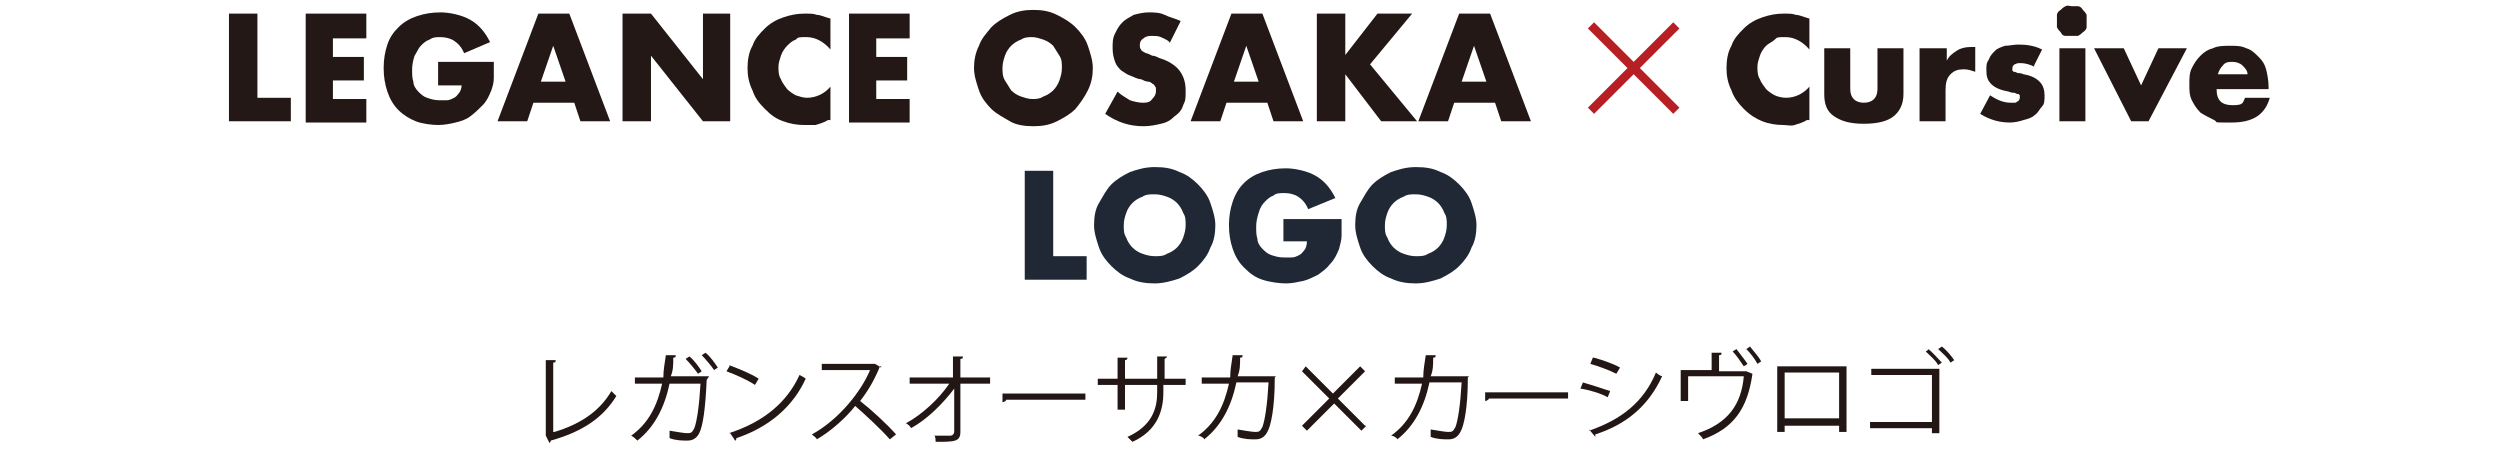
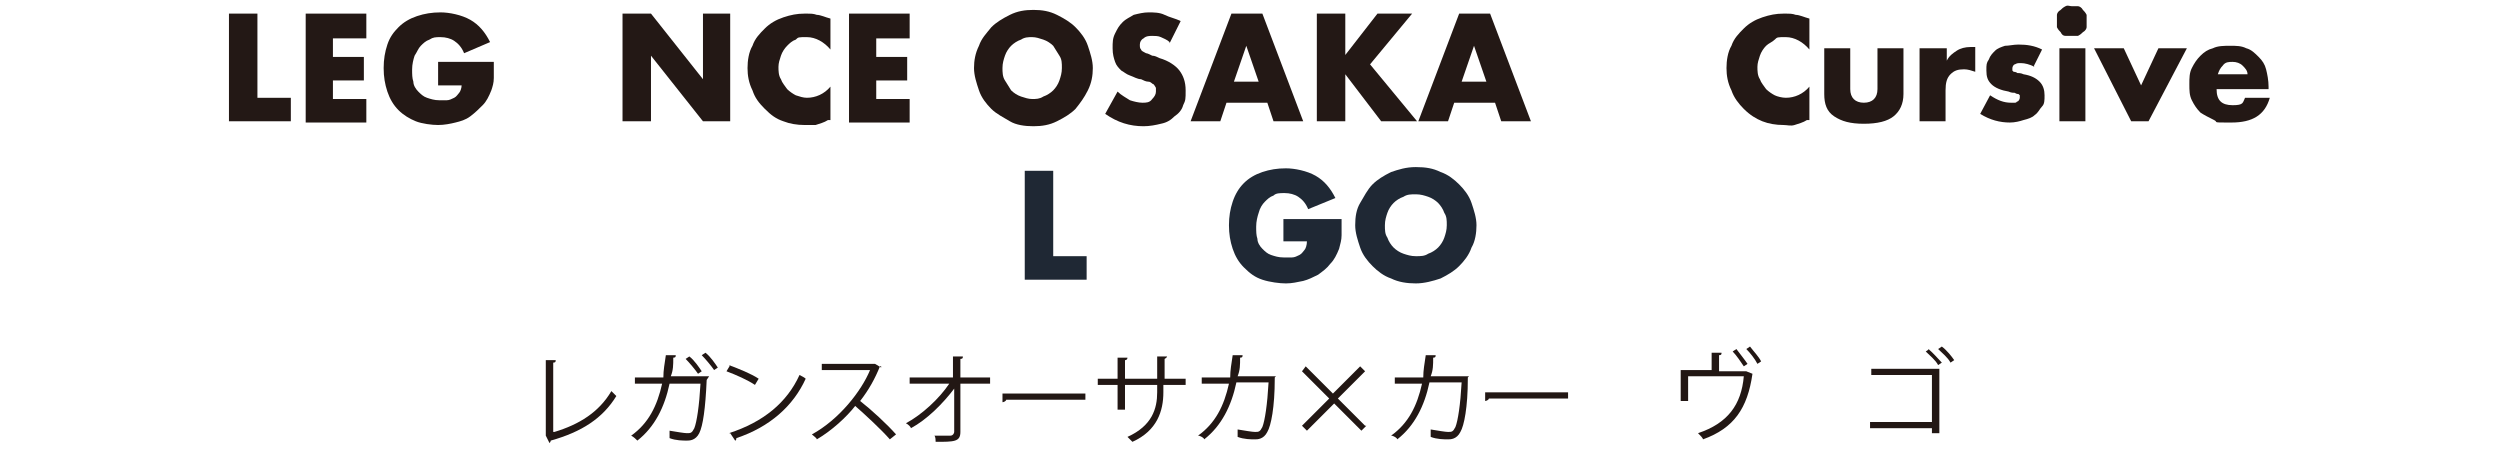
<svg xmlns="http://www.w3.org/2000/svg" id="_レイヤー_1" data-name="レイヤー 1" version="1.1" viewBox="0 0 202 38">
  <defs>
    <style>
      .cls-1 {
        fill: #231815;
      }

      .cls-1, .cls-2, .cls-3, .cls-4, .cls-5 {
        stroke-width: 0px;
      }

      .cls-6 {
        clip-path: url(#clippath);
      }

      .cls-2 {
        fill: none;
      }

      .cls-3 {
        fill: #1f2834;
      }

      .cls-4 {
        fill: #221714;
      }

      .cls-5 {
        fill: #b62024;
      }
    </style>
    <clipPath id="clippath">
      <rect class="cls-2" width="202" height="38" />
    </clipPath>
  </defs>
  <g class="cls-6">
    <g>
      <g>
        <path class="cls-4" d="M44.8,34.9c2-.6,3.6-1.6,4.6-3.3.1.1.3.3.4.4-1.1,1.8-2.8,2.9-5.3,3.6,0,0,0,.1-.1.2l-.3-.6v-.2c0,0,0-5.9,0-5.9h.8c0,.1,0,.2-.2.2v5.6Z" />
        <path class="cls-4" d="M57.1,30.7s0,0,0,0c-.1,2.3-.3,3.7-.6,4.3-.3.6-.8.6-1,.6-.3,0-.9,0-1.4-.2,0-.2,0-.4,0-.6.6.1,1.2.2,1.4.2.3,0,.4,0,.6-.4.2-.5.4-1.8.5-3.6h-2.5c-.4,1.9-1.2,3.5-2.6,4.6-.1-.1-.3-.3-.5-.4,1.4-1,2.1-2.4,2.5-4.2h-2.2s0-.5,0-.5h2.3c0-.6.1-1.1.2-1.8h.8c0,.1,0,.2-.2.2,0,.6,0,1-.2,1.5h2.6s.1,0,.1,0h.4ZM55.7,28.8c.4.3.8.9,1,1.2l-.3.2c-.2-.3-.7-.9-1-1.2l.3-.2ZM57,28.5c.4.3.8.9,1,1.2l-.3.2c-.2-.3-.7-.9-1-1.2l.3-.2Z" />
        <path class="cls-4" d="M58.9,29.5c.8.3,1.8.7,2.4,1.1l-.3.5c-.6-.4-1.5-.8-2.3-1.1l.3-.5ZM58.9,35c2.8-.9,4.7-2.5,5.7-4.7.2.1.4.2.5.3-1,2.2-2.9,3.9-5.6,4.8,0,0,0,.2-.1.2l-.4-.6Z" />
        <path class="cls-4" d="M71.2,29.6s0,0-.1,0c-.4,1-.9,1.9-1.6,2.8.9.7,2.2,1.9,2.9,2.7l-.5.4c-.7-.8-2-2-2.8-2.7-.7.9-1.9,2-3.1,2.7,0-.1-.3-.3-.4-.4,2.2-1.2,4-3.5,4.7-5.2h-3.9s0-.5,0-.5h4.2s.1,0,.1,0l.5.3Z" />
        <path class="cls-4" d="M80,31h-2.4s0,3.9,0,3.9c0,.8-.5.8-2,.8,0-.1,0-.4-.1-.5.5,0,1.2,0,1.3,0,.2,0,.3-.2.3-.3v-3.5c-.9,1.2-2.2,2.5-3.5,3.2,0-.1-.2-.3-.4-.4,1.3-.7,2.7-2,3.5-3.2h-3.2s0-.5,0-.5h3.5s0-1.7,0-1.7h.8c0,.1,0,.2-.2.2v1.5s2.4,0,2.4,0v.5Z" />
        <path class="cls-4" d="M81,31.8h6.7s0,.5,0,.5h-6.4c0,.1-.2.2-.3.2v-.7Z" />
        <path class="cls-4" d="M95.7,31.1h-1.7s0,.6,0,.6c0,1.5-.5,3.1-2.5,4-.1-.1-.3-.3-.4-.4,2-.9,2.4-2.3,2.4-3.6v-.6s-2.6,0-2.6,0v2s-.6,0-.6,0v-2s-1.6,0-1.6,0v-.5s1.6,0,1.6,0v-1.7s.8,0,.8,0c0,0,0,.2-.2.2v1.5s2.6,0,2.6,0v-1.8s.8,0,.8,0c0,0,0,.1-.2.2v1.6s1.7,0,1.7,0v.5Z" />
        <path class="cls-4" d="M103,30.5s0,0,0,.1c0,2.3-.3,3.8-.6,4.3-.3.6-.8.6-1,.6-.3,0-.9,0-1.4-.2,0-.2,0-.4,0-.6.6.1,1.2.2,1.4.2.3,0,.4,0,.6-.4.2-.5.4-1.8.5-3.6h-2.6c-.4,1.9-1.2,3.5-2.6,4.6,0-.1-.3-.3-.5-.3,1.4-1,2.1-2.4,2.5-4.2h-2.2s0-.5,0-.5h2.3c0-.6.1-1.1.2-1.8h.8c0,.1,0,.2-.2.2,0,.6,0,1-.2,1.5h2.6s.1,0,.1,0h.4Z" />
        <path class="cls-4" d="M110.4,34.4l-.4.4-2.2-2.2-2.2,2.2-.4-.4,2.2-2.2-2.2-2.2.3-.4,2.2,2.2,2.2-2.2.4.4-2.2,2.2,2.2,2.2Z" />
        <path class="cls-4" d="M118.6,30.5s0,0,0,.1c0,2.3-.3,3.8-.6,4.3-.3.6-.8.6-1,.6-.3,0-.9,0-1.4-.2,0-.2,0-.4,0-.6.6.1,1.2.2,1.4.2.3,0,.4,0,.6-.4.2-.5.4-1.8.5-3.6h-2.6c-.4,1.9-1.2,3.5-2.6,4.6,0-.1-.3-.3-.5-.3,1.4-1,2.1-2.4,2.5-4.2h-2.2s0-.5,0-.5h2.3c0-.6.1-1.1.2-1.8h.8c0,.1,0,.2-.2.2,0,.6,0,1-.2,1.5h2.6s.1,0,.1,0h.4Z" />
        <path class="cls-4" d="M120,31.7h6.7s0,.5,0,.5h-6.4c0,.1-.2.2-.3.2v-.7Z" />
-         <path class="cls-4" d="M127.9,30.9c.7.2,1.6.5,2.2.7l-.2.5c-.5-.3-1.5-.6-2.2-.7l.2-.5ZM128.4,34.8c2.6-.9,4.4-2.3,5.4-4.7.1.1.4.3.5.3-1.1,2.4-2.9,3.9-5.4,4.7,0,0,0,.2,0,.2l-.5-.6ZM128.8,28.9c.7.2,1.6.5,2.1.8l-.3.5c-.6-.3-1.4-.6-2.1-.8l.2-.5Z" />
        <path class="cls-4" d="M138.3,28.5h.8c0,.1,0,.2-.2.2v1.3s2.1,0,2.1,0h.1s.5.2.5.2c0,0,0,0,0,0-.4,2.8-1.5,4.4-4,5.3,0-.1-.2-.3-.4-.5,2.4-.8,3.5-2.3,3.7-4.6h-4.5s0,2,0,2h-.6s0-2.5,0-2.5h2.5s0-1.5,0-1.5ZM140.3,28.2c.3.4.7.9.9,1.2l-.3.2c-.2-.3-.6-.9-.9-1.2l.3-.2ZM141.4,28c.3.4.7.8.9,1.2l-.3.2c-.2-.4-.6-.9-.9-1.2l.3-.2Z" />
-         <path class="cls-4" d="M149.2,29.6v5.3s-.6,0-.6,0v-.5s-4.4,0-4.4,0v.5s-.6,0-.6,0v-5.3s5.5,0,5.5,0ZM148.6,33.8v-3.7s-4.4,0-4.4,0v3.7s4.4,0,4.4,0Z" />
        <path class="cls-4" d="M156.7,29.7v5.3s-.6,0-.6,0v-.4s-5,0-5,0v-.5s5,0,5,0v-3.8s-4.9,0-4.9,0v-.5s5.5,0,5.5,0ZM155.8,28.2c.4.3.8.8,1.1,1.1l-.3.2c-.2-.4-.7-.8-1-1.1l.3-.2ZM156.9,28c.4.3.8.8,1,1.1l-.3.2c-.2-.4-.7-.8-1-1.1l.3-.2Z" />
      </g>
      <g>
        <g>
          <path class="cls-1" d="M146.2,4c-.5-.6-1.2-1-1.9-1s-.7,0-.9.2-.5.3-.7.5c-.2.2-.4.5-.5.8s-.2.6-.2.9,0,.7.2,1c.1.3.3.5.5.8.2.2.5.4.7.5s.6.2.9.2c.7,0,1.4-.3,1.9-.9v2.7h-.2c-.3.2-.7.3-1,.4s-.6,0-.9,0c-.6,0-1.2-.1-1.7-.3s-1-.5-1.5-1c-.4-.4-.8-.9-1-1.5-.3-.6-.4-1.2-.4-1.8s.1-1.3.4-1.8c.2-.6.6-1,1-1.4.4-.4.9-.7,1.5-.9.6-.2,1.1-.3,1.7-.3s.7,0,1,.1c.3,0,.7.2,1.1.3v2.7Z" />
          <path class="cls-1" d="M149.5,3.9v3.3c0,.7.4,1.1,1.1,1.1s1.1-.4,1.1-1.1v-3.3h2.1v3.7c0,.8-.3,1.4-.8,1.8-.5.4-1.3.6-2.4.6s-1.8-.2-2.4-.6-.8-1-.8-1.8v-3.7h2.1Z" />
          <path class="cls-1" d="M155.2,3.9h2.1v1c.2-.4.5-.6.8-.8.3-.2.7-.3,1.1-.3h.2c0,0,.1,0,.2,0v2c-.3-.1-.6-.2-.9-.2-.5,0-.8.1-1.1.4s-.4.7-.4,1.3v2.5h-2.1V3.9Z" />
          <path class="cls-1" d="M164.4,5.4c-.4-.2-.8-.3-1.1-.3s-.3,0-.5.1c-.1,0-.2.2-.2.3s0,.1,0,.2c0,0,0,0,.1.1,0,0,.2,0,.3.1.1,0,.3,0,.5.1.6.1,1,.3,1.3.6.3.3.4.7.4,1.1s0,.7-.2.9-.3.5-.6.7c-.2.2-.5.3-.9.4-.3.1-.7.2-1.1.2-.8,0-1.6-.2-2.4-.7l.8-1.5c.6.4,1.1.6,1.7.6s.3,0,.5-.1c.1,0,.2-.2.2-.3s0-.1,0-.2c0,0,0,0-.1-.1,0,0-.2,0-.3-.1-.1,0-.3,0-.5-.1-.6-.1-1.1-.3-1.4-.6-.3-.3-.4-.6-.4-1.1s0-.6.2-.9c.1-.3.3-.5.5-.7s.5-.3.8-.4c.3,0,.7-.1,1.1-.1.7,0,1.3.1,1.9.4l-.7,1.4Z" />
          <path class="cls-1" d="M166.2,1.7c0-.2,0-.3,0-.5,0-.1.1-.3.3-.4.1-.1.2-.2.4-.3s.3,0,.5,0,.3,0,.5,0c.1,0,.3.1.4.3.1.1.2.2.3.4,0,.1,0,.3,0,.5s0,.3,0,.5c0,.1-.1.3-.3.4-.1.1-.2.2-.4.3-.1,0-.3,0-.5,0s-.3,0-.5,0-.3-.1-.4-.3c-.1-.1-.2-.2-.3-.4,0-.1,0-.3,0-.5ZM168.5,3.9v5.9h-2.1V3.9h2.1Z" />
          <path class="cls-1" d="M171.6,3.9l1.4,3,1.4-3h2.3l-3.1,5.9h-1.4l-3-5.9h2.4Z" />
          <path class="cls-1" d="M179.1,7.2c0,.9.4,1.3,1.3,1.3s.8-.2,1-.6h2c-.4,1.4-1.4,2-3.1,2s-1,0-1.4-.2c-.4-.2-.8-.4-1.1-.6-.3-.3-.5-.6-.7-1-.2-.4-.2-.8-.2-1.3s0-.9.2-1.3c.2-.4.4-.7.7-1s.6-.5,1-.6c.4-.2.9-.2,1.4-.2s.9,0,1.3.2c.4.1.7.4,1,.7s.5.6.6,1c.1.4.2.9.2,1.4v.2h-4.4ZM181.6,6c0-.3-.2-.5-.4-.7-.2-.2-.5-.3-.8-.3s-.6,0-.8.3c-.2.2-.3.4-.4.7h2.4Z" />
        </g>
-         <path class="cls-5" d="M135.7,8.7l-.5.5-3.2-3.2-3.2,3.2-.5-.5,3.2-3.2-3.2-3.2.5-.5,3.2,3.2,3.2-3.2.5.5-3.2,3.2,3.2,3.2Z" />
        <g>
          <path class="cls-1" d="M20.8,1.1v6.8h2.7v1.9h-5V1.1h2.3Z" />
          <path class="cls-1" d="M29.6,3.1h-2.7v1.5h2.5v1.9h-2.5v1.5h2.7v1.9h-4.9V1.1h4.9v1.9Z" />
          <path class="cls-1" d="M35.4,5h4.5c0,.5,0,.9,0,1.3s-.1.7-.2,1c-.2.5-.4.9-.7,1.2-.3.3-.6.6-1,.9s-.8.4-1.2.5-.9.2-1.4.2-1.3-.1-1.8-.3-1-.5-1.4-.9-.7-.9-.9-1.5c-.2-.6-.3-1.2-.3-1.9s.1-1.3.3-1.9c.2-.6.5-1,.9-1.4.4-.4.9-.7,1.5-.9.6-.2,1.2-.3,1.9-.3s1.7.2,2.4.6c.7.4,1.2,1,1.6,1.8l-2.1.9c-.2-.5-.5-.8-.8-1-.3-.2-.7-.3-1.1-.3s-.6,0-.9.2c-.3.1-.5.3-.7.5-.2.2-.3.5-.5.8-.1.3-.2.7-.2,1.1s0,.7.1,1c0,.3.2.6.4.8s.4.4.7.5c.3.1.6.2,1,.2s.4,0,.6,0,.4-.1.6-.2c.2-.1.3-.3.4-.4s.2-.4.2-.6h-1.9v-1.8Z" />
-           <path class="cls-1" d="M46.3,8.3h-3.2l-.5,1.5h-2.4l3.3-8.7h2.5l3.3,8.7h-2.4l-.5-1.5ZM45.7,6.6l-1-2.9-1,2.9h2Z" />
          <path class="cls-1" d="M50.3,9.8V1.1h2.3l4.2,5.3V1.1h2.2v8.7h-2.2l-4.2-5.3v5.3h-2.3Z" />
          <path class="cls-1" d="M67.1,4c-.5-.6-1.2-1-1.9-1s-.7,0-.9.2c-.3.1-.5.3-.7.5-.2.2-.4.5-.5.8s-.2.6-.2.9,0,.7.2,1c.1.3.3.5.5.8.2.2.5.4.7.5.3.1.6.2.9.2.7,0,1.4-.3,1.9-.9v2.7h-.2c-.3.2-.7.3-1,.4-.3,0-.6,0-.9,0-.6,0-1.2-.1-1.7-.3-.6-.2-1-.5-1.5-1s-.8-.9-1-1.5c-.3-.6-.4-1.2-.4-1.8s.1-1.3.4-1.8c.2-.6.6-1,1-1.4.4-.4.9-.7,1.5-.9.6-.2,1.1-.3,1.7-.3s.7,0,1,.1c.3,0,.7.2,1.1.3v2.7Z" />
          <path class="cls-1" d="M73.5,3.1h-2.7v1.5h2.5v1.9h-2.5v1.5h2.7v1.9h-4.9V1.1h4.9v1.9Z" />
          <path class="cls-1" d="M78.7,5.5c0-.6.1-1.2.4-1.8.2-.6.6-1,1-1.5.4-.4.9-.7,1.5-1s1.2-.4,1.9-.4,1.3.1,1.9.4,1.1.6,1.5,1c.4.4.8.9,1,1.5.2.6.4,1.2.4,1.8s-.1,1.2-.4,1.8-.6,1-1,1.5c-.4.4-.9.7-1.5,1s-1.2.4-1.9.4-1.4-.1-1.9-.4-1.1-.6-1.5-1c-.4-.4-.8-.9-1-1.5s-.4-1.2-.4-1.8ZM81,5.5c0,.3,0,.7.2,1s.3.5.5.8c.2.2.5.4.8.5.3.1.6.2.9.2s.6,0,.9-.2c.3-.1.6-.3.8-.5.2-.2.4-.5.5-.8s.2-.6.2-1,0-.7-.2-1-.3-.5-.5-.8c-.2-.2-.5-.4-.8-.5-.3-.1-.6-.2-.9-.2s-.6,0-.9.2c-.3.1-.6.3-.8.5-.2.2-.4.5-.5.8s-.2.6-.2,1Z" />
          <path class="cls-1" d="M94.5,3.4c-.2-.2-.5-.3-.7-.4s-.5-.1-.7-.1-.5,0-.7.2c-.2.1-.3.3-.3.5s0,.3.1.4c0,.1.2.2.4.3.1,0,.3.1.5.2.2,0,.4.1.6.2.7.2,1.3.6,1.6,1s.5.9.5,1.6,0,.8-.2,1.2c-.1.4-.4.7-.7.9-.3.3-.6.5-1.1.6-.4.1-.9.2-1.4.2-1.1,0-2.1-.3-3.1-1l1-1.8c.3.3.7.5,1,.7.3.1.7.2,1,.2s.6,0,.8-.3c.2-.2.3-.4.3-.6s0-.2,0-.3c0,0-.1-.2-.2-.3-.1,0-.2-.2-.4-.2-.2,0-.4-.1-.6-.2-.3,0-.6-.2-.9-.3-.3-.1-.5-.3-.7-.4-.2-.2-.4-.4-.5-.7-.1-.3-.2-.6-.2-1.1s0-.8.2-1.2.3-.6.6-.9.6-.4.9-.6c.4-.1.8-.2,1.2-.2s.9,0,1.3.2.9.3,1.3.5l-.9,1.8Z" />
          <path class="cls-1" d="M102.3,8.3h-3.2l-.5,1.5h-2.4l3.3-8.7h2.5l3.3,8.7h-2.4l-.5-1.5ZM101.7,6.6l-1-2.9-1,2.9h2Z" />
          <path class="cls-1" d="M108.5,4.7l2.8-3.6h2.8l-3.4,4.1,3.8,4.6h-2.9l-2.9-3.8v3.8h-2.3V1.1h2.3v3.6Z" />
          <path class="cls-1" d="M120.7,8.3h-3.2l-.5,1.5h-2.4l3.3-8.7h2.5l3.3,8.7h-2.4l-.5-1.5ZM120.1,6.6l-1-2.9-1,2.9h2Z" />
        </g>
      </g>
      <g>
        <path class="cls-3" d="M85.1,13.8v6.9h2.7v1.9h-5v-8.8h2.3Z" />
-         <path class="cls-3" d="M88.4,18.2c0-.7.1-1.3.4-1.8s.6-1.1,1-1.5c.4-.4.9-.7,1.5-1,.6-.2,1.2-.4,2-.4s1.4.1,2,.4c.6.2,1.1.6,1.5,1s.8.9,1,1.5c.2.6.4,1.2.4,1.8s-.1,1.3-.4,1.8c-.2.6-.6,1.1-1,1.5-.4.4-.9.7-1.5,1-.6.2-1.3.4-2,.4s-1.4-.1-2-.4c-.6-.2-1.1-.6-1.5-1-.4-.4-.8-.9-1-1.5s-.4-1.2-.4-1.8ZM90.8,18.2c0,.4,0,.7.2,1,.1.3.3.6.5.8s.5.4.8.5c.3.1.6.2,1,.2s.7,0,1-.2c.3-.1.6-.3.8-.5.2-.2.4-.5.5-.8.1-.3.2-.6.2-1s0-.7-.2-1c-.1-.3-.3-.6-.5-.8-.2-.2-.5-.4-.8-.5-.3-.1-.6-.2-1-.2s-.7,0-1,.2c-.3.1-.6.3-.8.5s-.4.5-.5.8c-.1.3-.2.6-.2,1Z" />
        <path class="cls-3" d="M103.9,17.7h4.5c0,.5,0,.9,0,1.3,0,.4-.1.7-.2,1.1-.2.5-.4.9-.7,1.2-.3.4-.6.6-1,.9-.4.2-.8.4-1.2.5-.5.1-.9.2-1.4.2s-1.3-.1-1.9-.3c-.6-.2-1-.5-1.5-1-.4-.4-.7-.9-.9-1.5s-.3-1.2-.3-1.9.1-1.3.3-1.9c.2-.6.5-1.1.9-1.5.4-.4.9-.7,1.5-.9s1.2-.3,1.9-.3,1.7.2,2.4.6,1.2,1,1.6,1.8l-2.2.9c-.2-.5-.5-.8-.8-1s-.7-.3-1.1-.3-.7,0-.9.2c-.3.1-.5.3-.7.5s-.4.5-.5.9c-.1.3-.2.7-.2,1.1s0,.7.1,1c0,.3.2.6.4.8s.4.4.7.5c.3.1.6.2,1,.2s.4,0,.7,0c.2,0,.4-.1.6-.2s.3-.3.4-.4.2-.4.2-.7h-1.9v-1.8Z" />
        <path class="cls-3" d="M109.5,18.2c0-.7.1-1.3.4-1.8s.6-1.1,1-1.5c.4-.4.9-.7,1.5-1,.6-.2,1.2-.4,2-.4s1.4.1,2,.4c.6.2,1.1.6,1.5,1s.8.9,1,1.5c.2.6.4,1.2.4,1.8s-.1,1.3-.4,1.8c-.2.6-.6,1.1-1,1.5-.4.4-.9.7-1.5,1-.6.2-1.3.4-2,.4s-1.4-.1-2-.4c-.6-.2-1.1-.6-1.5-1-.4-.4-.8-.9-1-1.5s-.4-1.2-.4-1.8ZM111.9,18.2c0,.4,0,.7.2,1,.1.3.3.6.5.8s.5.4.8.5c.3.1.6.2,1,.2s.7,0,1-.2c.3-.1.6-.3.8-.5.2-.2.4-.5.5-.8.1-.3.2-.6.2-1s0-.7-.2-1c-.1-.3-.3-.6-.5-.8-.2-.2-.5-.4-.8-.5-.3-.1-.6-.2-1-.2s-.7,0-1,.2c-.3.1-.6.3-.8.5s-.4.5-.5.8c-.1.3-.2.6-.2,1Z" />
      </g>
    </g>
  </g>
</svg>